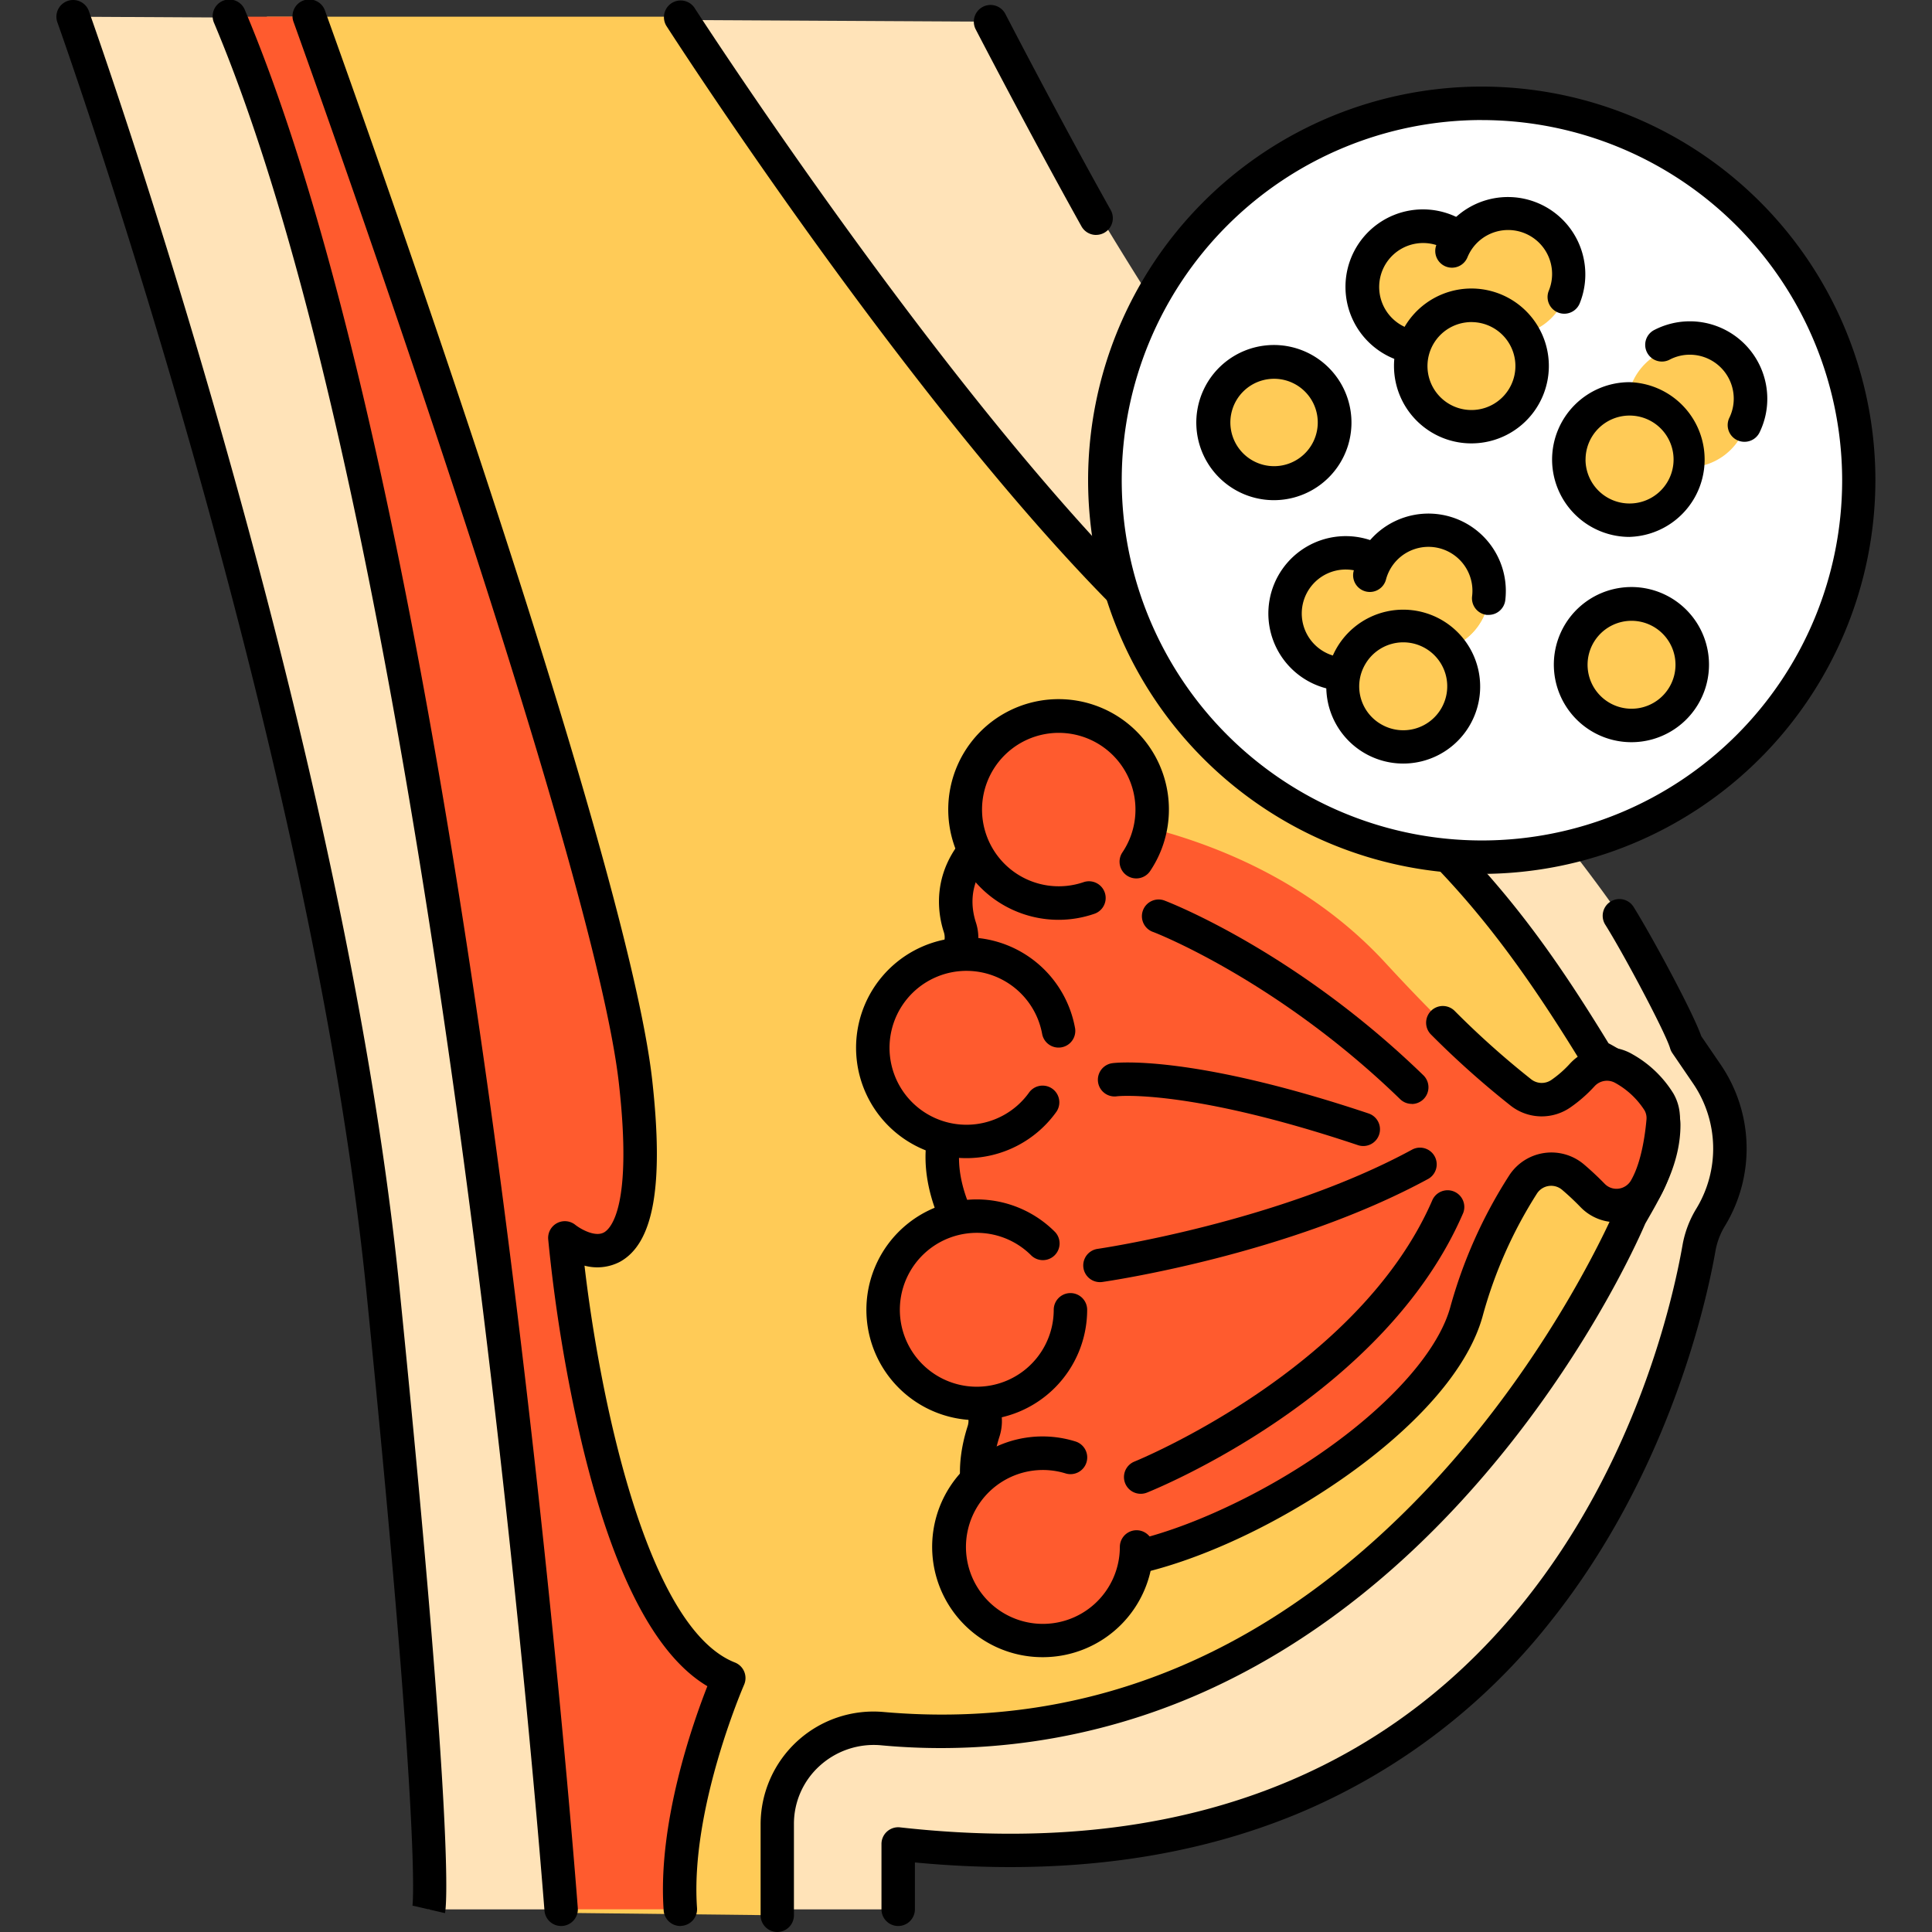
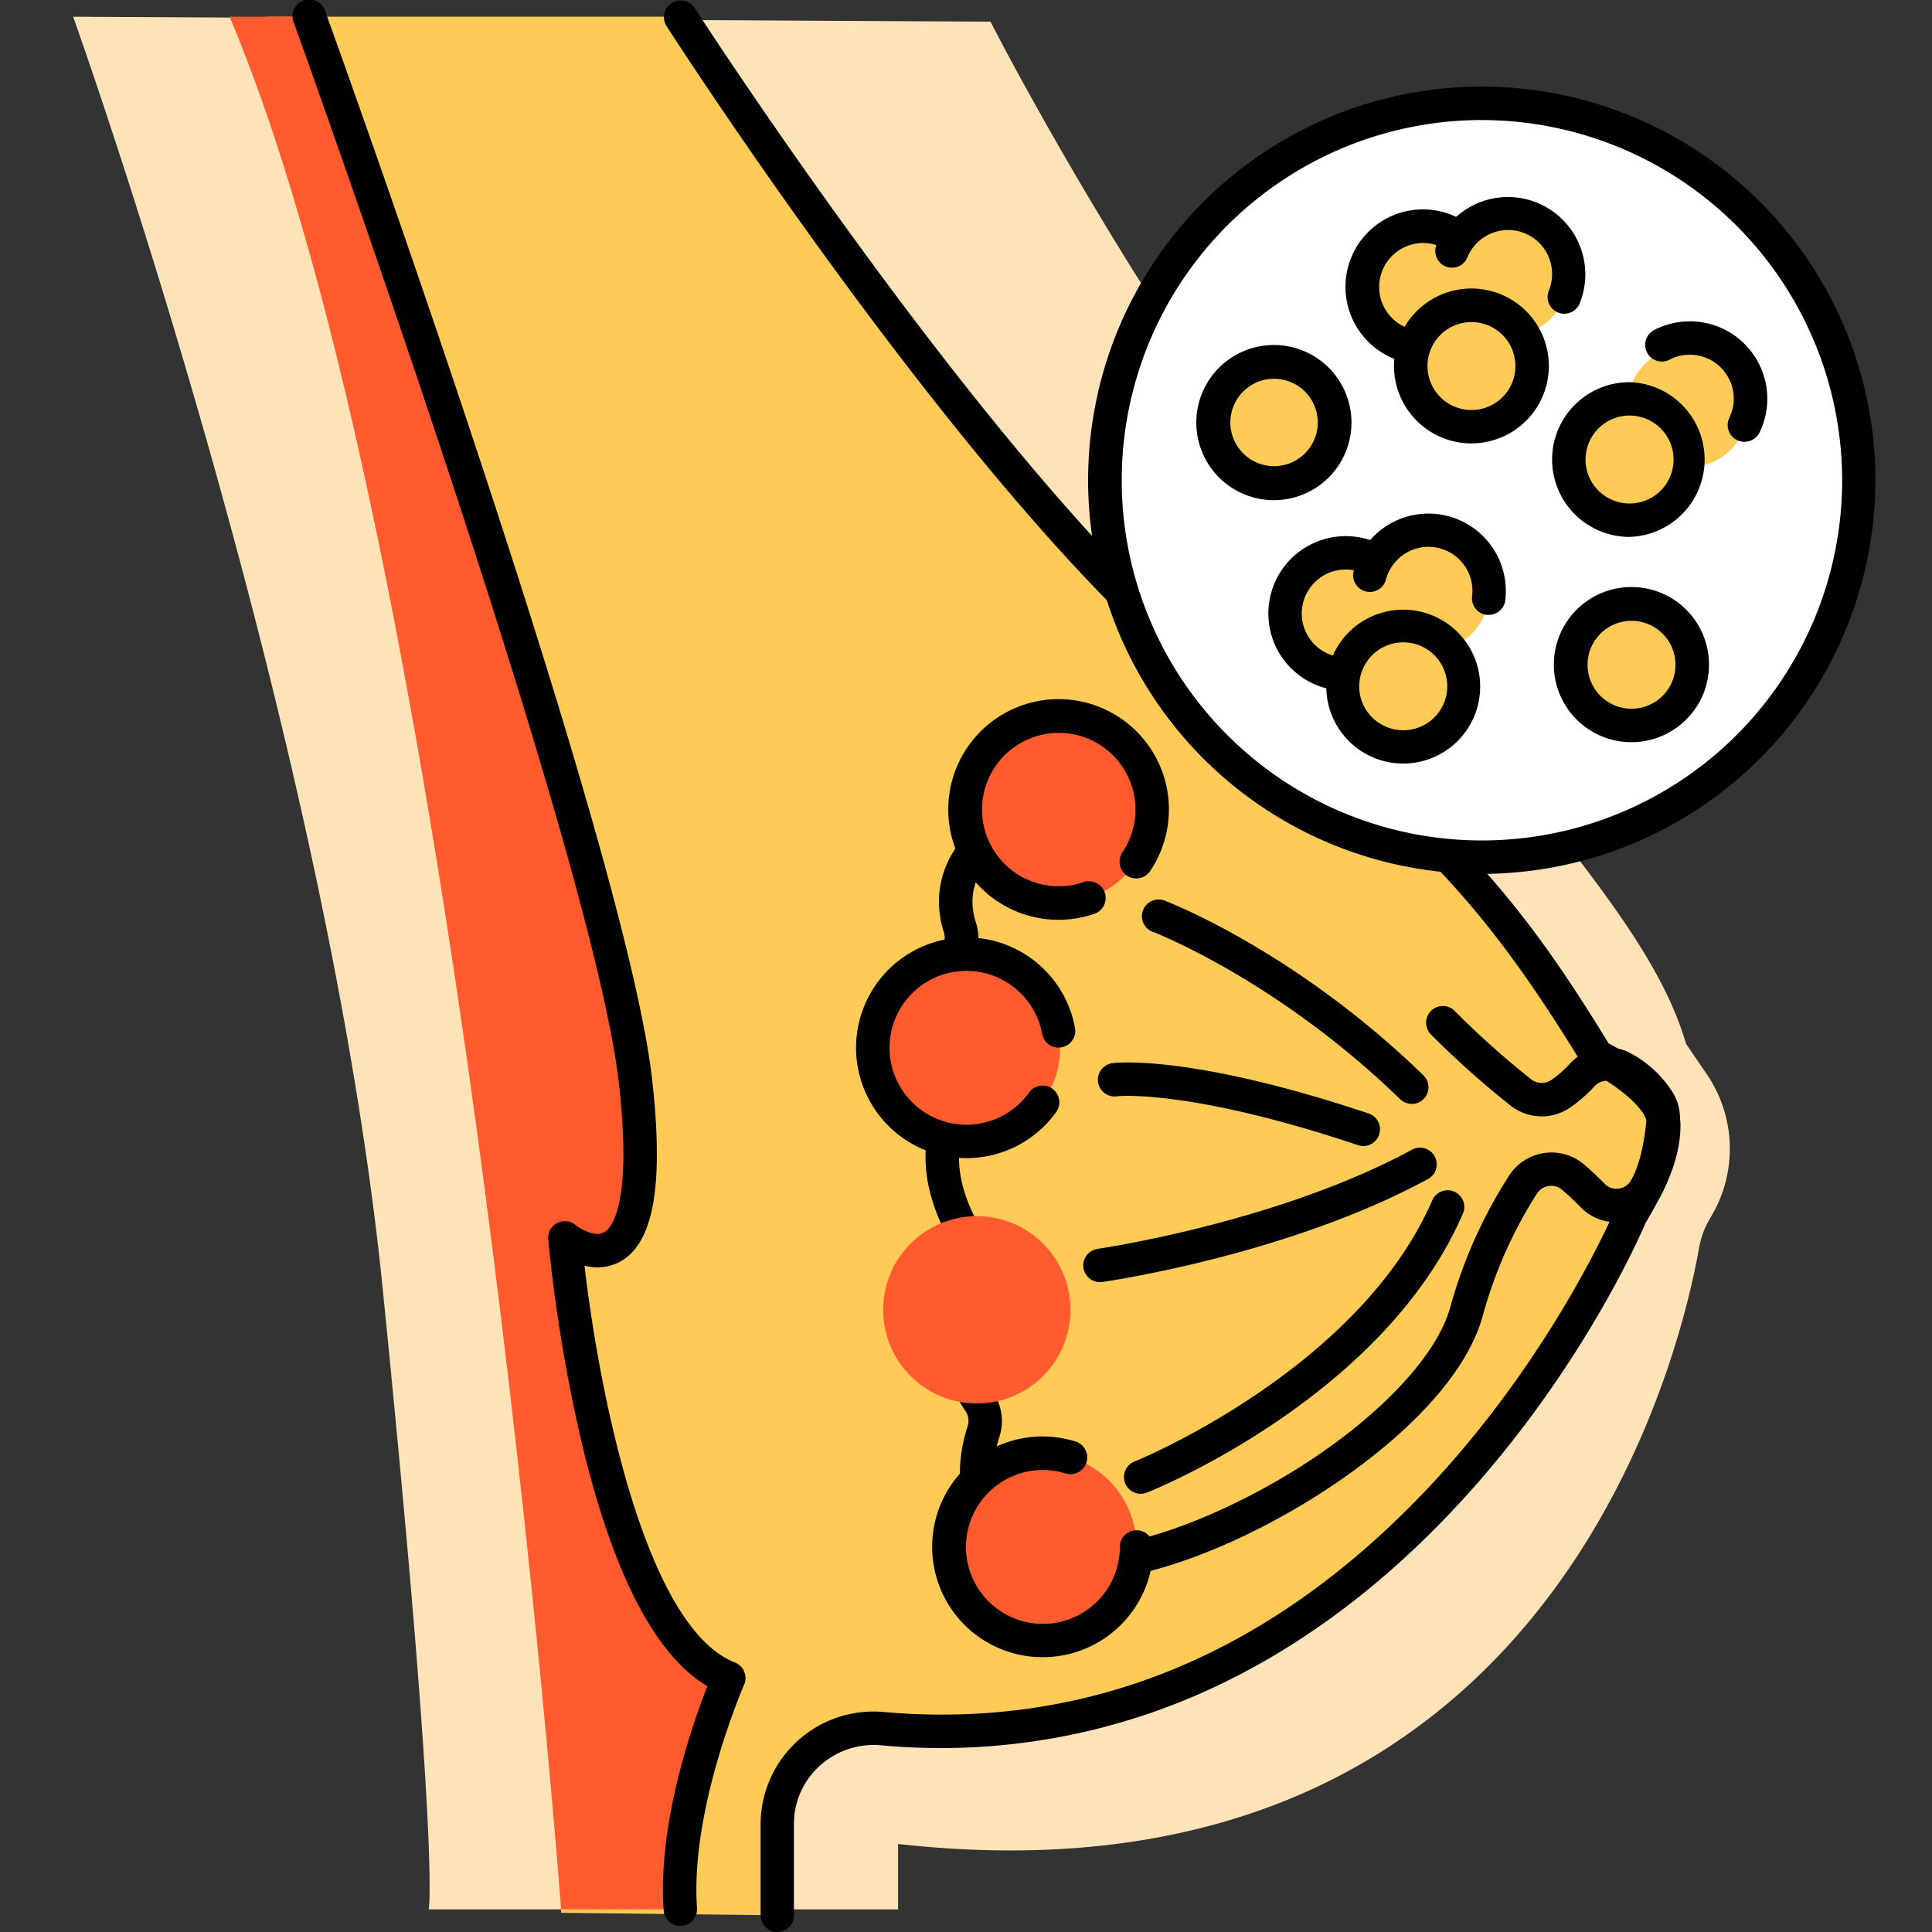
<svg xmlns="http://www.w3.org/2000/svg" width="512" height="512" x="0" y="0" viewBox="0 0 512 512" style="enable-background:new 0 0 512 512" xml:space="preserve" class="">
  <rect x="0" y="0" width="512" height="512" fill="#333333" stroke="none" />
  <g>
    <path fill="#ffe3b8" d="M238 506v-17.33C411.17 508 445.47 358 450.25 330.78a23.58 23.58 0 0 1 3.09-8.18 35 35 0 0 0-1-37.88l-5.52-8.09c-8.1-27.72-33.43-55.34-88.12-122.24S262.5 5.75 262.5 5.75L19.38 4.43s66.88 186.45 82.07 337.37S113.61 506 113.61 506z" opacity="1" data-original="#ffe3b8" />
-     <path d="M290.48 62.26a4.43 4.43 0 0 1-3.87-2.26C273 35.6 258.71 8.06 258.57 7.78a4.43 4.43 0 0 1 7.87-4.07c.14.27 14.32 27.69 27.91 51.95a4.43 4.43 0 0 1-3.86 6.59zM238 510.41a4.43 4.43 0 0 1-4.4-4.41v-17.33a4.43 4.43 0 0 1 4.92-4.4C406.79 503.07 440.78 359.08 445.88 330a27.86 27.86 0 0 1 3.67-9.71 30.6 30.6 0 0 0-.84-33.12l-5.52-8.09a4.43 4.43 0 0 1-.59-1.25c-1.19-4.09-12.09-24.63-17.11-32.66a4.43 4.43 0 1 1 7.51-4.69c4.46 7.14 15.53 27.48 17.86 34.13l5.17 7.57a39.45 39.45 0 0 1 1.11 42.68 19.12 19.12 0 0 0-2.53 6.68c-2.3 13.1-12.27 58.9-43.87 98.39a167.16 167.16 0 0 1-65.44 50.12c-29.67 12.64-64.24 17.18-102.84 13.52V506a4.43 4.43 0 0 1-4.46 4.41zM117.92 507l-8.63-2a1.54 1.54 0 0 0 0 .2c.1-.68 2.35-18.4-12.2-163C82.08 193.61 15.88 7.79 15.21 5.93a4.43 4.43 0 0 1 8.34-3c.67 1.87 67.24 188.69 82.31 338.42 14.84 147.4 12.39 164.19 12.06 165.65z" fill="#000000" opacity="1" data-original="#000000" />
    <path fill="#ffcb57" d="M206 507.57v-24.13a25.49 25.49 0 0 1 27.82-25.33C370.31 470.1 432 322.32 432 322.32c3.95-6.91 8.88-14.81 8.88-24.18s-17.77-18.27-17.77-18.27c-21.72-35.54-37.51-58.74-90.82-95.52-55.75-38.46-152-179.92-152-179.92H70.72s50.35 175.74 61.21 288.27 16.78 214.22 16.78 214.22z" opacity="1" data-original="#ffcb57" />
    <path d="M206 512a4.43 4.43 0 0 1-4.43-4.43v-24.13a29.92 29.92 0 0 1 32.64-29.74c55.09 4.83 104.37-15.95 146.49-61.78 31.63-34.48 47.1-70.92 47.3-71.31a4.51 4.51 0 0 1 .24-.49l.82-1.42c3.68-6.39 7.48-13 7.48-20.56 0-4.53-9.14-11.22-15.32-14.31a4.43 4.43 0 0 1-1.8-1.65c-23.55-38.54-44.77-64.64-89.37-92.08-57.91-35.62-149.6-177.26-153.47-183.27A4.43 4.43 0 0 1 184 2c.94 1.46 94.46 146 150.63 180.52 50.11 30.84 72.08 62 91.64 93.95 5 2.66 19.07 11.1 19.07 21.63 0 9.93-4.8 18.27-8.66 25l-.67 1.17c-1.57 3.68-17.07 39-48.64 73.42-19.25 21-40.47 37.22-63.08 48.23a170.63 170.63 0 0 1-90.9 16.59 21.31 21.31 0 0 0-16.2 5.49 20.71 20.71 0 0 0-6.79 15.44v24.13A4.43 4.43 0 0 1 206 512z" fill="#000000" opacity="1" data-original="#000000" />
    <path fill="#ff5b2e" d="M82 4.43s79.54 220.15 86.45 282.35-18.76 41.29-18.76 41.29 8.92 103.09 43.44 116.66c0 0-14.81 33.66-12.83 61.25h-31.59S122.05 149.55 60.84 4.43z" opacity="1" data-original="#f55555" class="" />
-     <path d="M148.7 510.41a4.43 4.43 0 0 1-4.41-4.1C144 502.76 117 148.94 56.76 6.15a4.43 4.43 0 1 1 8.16-3.44C96.73 78.13 119 210.92 132.12 309c14.17 106.15 20.94 195.72 21 196.61a4.43 4.43 0 0 1-4.12 4.79z" fill="#000000" opacity="1" data-original="#000000" />
    <path d="M180.29 510.41a4.43 4.43 0 0 1-4.41-4.11c-1.65-23.07 7.7-49.58 11.58-59.44-13.86-8.22-25.05-29.89-33.3-64.53a413.47 413.47 0 0 1-8.88-53.89 4.43 4.43 0 0 1 7.21-3.82c1.17.93 5.1 3.32 7.54 2 1.86-1 7.63-6.89 4-39.35C157.28 226.3 78.63 8.13 77.84 5.94a4.43 4.43 0 1 1 8.33-3c3.26 9 79.79 221.36 86.68 283.36 3.1 27.93.37 43.22-8.6 48.11a13 13 0 0 1-9.35 1c3.7 32 15.8 95.71 39.86 105.17a4.43 4.43 0 0 1 2.43 5.9c-.14.33-14.34 33-12.47 59.16a4.43 4.43 0 0 1-4.1 4.73z" fill="#000000" opacity="1" data-original="#000000" />
-     <path fill="#ff5b2e" d="M423.15 279.86a33.06 33.06 0 0 1-15.3 13.14c-7.71-5.31-20.67-16.07-40.69-37.82-37.24-40.45-94.06-40.5-94.06-40.5-29.62 13.82-17.28 34.55-17.28 34.55-13.33 19.74 0 40.48 0 40.48-15.3 18.76 3 42.12 3 42.12-16.26 21.39 3.42 43.28 3.42 43.28C250.39 403.27 273.1 412 273.1 412c27.64 13.66 105.68-29.49 115.5-64.18 5.82-20.54 14.3-33.8 20.52-41.41a62.65 62.65 0 0 1 12.93 10.4 8.89 8.89 0 0 0 14.24-2.14c4.26-7.65 4.63-20 4.63-20-3.92-10.53-17.77-14.81-17.77-14.81z" opacity="1" data-original="#f55555" class="" />
    <path d="M286.15 419a34.12 34.12 0 0 1-14.83-3c-8.41-3.33-22.1-15.42-14.9-38a4.59 4.59 0 0 0-.52-4c-4.26-6.3-13.15-22.81-3.83-40a4.56 4.56 0 0 0 0-4.5c-4.62-8-11.13-23.55-2.76-38.22a4.63 4.63 0 0 0 .24-4.19c-3.22-7.32-7.46-21.8.29-36.58a4.48 4.48 0 0 0 .29-3.48c-2.13-6.5-4.56-23.23 18.87-35.23a13.35 13.35 0 0 1 6.7-1.45 4.43 4.43 0 1 1-.42 8.85 4.35 4.35 0 0 0-2.23.48c-15.89 8.15-16.61 18-14.43 24.77a13.27 13.27 0 0 1-.88 10.3c-6 11.5-2.61 23 0 28.9a13.58 13.58 0 0 1-.74 12.15c-6.18 10.82-.94 23.06 2.73 29.39a13.36 13.36 0 0 1 .13 13.17c-6.75 12.42-.78 24.61 3.38 30.77a13.39 13.39 0 0 1 1.61 11.65c-6.56 20.51 9.16 26.81 9.83 27.07l.37.16c9.12 4.51 26.7 1.8 47-7.23 31.09-13.81 57.26-36.59 62.24-54.18A126.87 126.87 0 0 1 400 311.43a13.34 13.34 0 0 1 19.78-2.84c1.83 1.56 3.68 3.28 5.48 5.13A4.36 4.36 0 0 0 429 315a4.45 4.45 0 0 0 3.34-2.38l.06-.11c2.75-4.94 3.66-12.67 3.93-15.77a4.18 4.18 0 0 0-.51-2.48 21.58 21.58 0 0 0-7.72-7.25 4.46 4.46 0 0 0-5.55.88 37.63 37.63 0 0 1-6.36 5.57 13.34 13.34 0 0 1-15.8-.41 237.8 237.8 0 0 1-21.14-18.87 4.43 4.43 0 1 1 6.23-6.3 229.22 229.22 0 0 0 20.32 18.16 4.52 4.52 0 0 0 5.35.14 28.7 28.7 0 0 0 4.86-4.26 13.34 13.34 0 0 1 16.63-2.52 29.94 29.94 0 0 1 10.83 10.39 13 13 0 0 1 1.68 7.69c-.39 4.54-1.55 13.06-5 19.27a13.39 13.39 0 0 1-9.88 7 13.12 13.12 0 0 1-11.43-3.87c-1.6-1.65-3.24-3.18-4.86-4.56a4.48 4.48 0 0 0-6.65.95A118.07 118.07 0 0 0 392.86 349c-6.68 23.6-39.5 47.58-67.17 59.87-14.98 6.67-28.63 10.13-39.54 10.13z" fill="#000000" opacity="1" data-original="#000000" />
    <path d="M374.13 292.54a4.41 4.41 0 0 1-3.08-1.25C338.61 259.81 306 247.1 305.63 247a4.43 4.43 0 1 1 3.16-8.27c1.4.54 34.7 13.5 68.42 46.23a4.43 4.43 0 0 1-3.08 7.61zM302.29 395.87a4.43 4.43 0 0 1-1.65-8.54c.59-.24 59.53-24.29 79-69.4a4.43 4.43 0 0 1 8.13 3.5c-20.89 48.51-81.24 73.1-83.8 74.12a4.41 4.41 0 0 1-1.68.32zM291.46 339.78a4.43 4.43 0 0 1-.62-8.81c.47-.07 47.89-7 83.48-26.36a4.43 4.43 0 0 1 4.23 7.78c-37 20.11-84.45 27.06-86.45 27.35a4.56 4.56 0 0 1-.64.04zM361.29 303.71a4.43 4.43 0 0 1-1.41-.23c-44.76-15-63.75-13-63.94-12.94a4.43 4.43 0 0 1-1.12-8.79c.82-.11 20.71-2.45 67.87 13.33a4.43 4.43 0 0 1-1.4 8.63z" fill="#000000" opacity="1" data-original="#000000" />
    <circle cx="256.12" cy="277.67" r="24.82" fill="#ff5b2e" opacity="1" data-original="#f55555" class="" />
    <path d="M256.12 306.92a29.25 29.25 0 1 1 28.8-34.35 4.43 4.43 0 0 1-8.72 1.54 20.39 20.39 0 1 0-3.44 15.36 4.43 4.43 0 0 1 7.22 5.13 29.32 29.32 0 0 1-23.86 12.32z" fill="#000000" opacity="1" data-original="#000000" />
    <path fill="#ff5b2e" d="M305.37 214.52a24.84 24.84 0 1 0-11.61 21 24.82 24.82 0 0 0 11.61-21z" opacity="1" data-original="#f55555" class="" />
    <path d="M280.55 243.76a29.24 29.24 0 1 1 24.3-13 4.43 4.43 0 1 1-7.36-4.93 20.33 20.33 0 1 0-10.27 7.93 4.43 4.43 0 0 1 2.9 8.37 29.17 29.17 0 0 1-9.57 1.63z" fill="#000000" opacity="1" data-original="#000000" />
    <circle cx="258.86" cy="347.12" r="24.82" fill="#ff5b2e" opacity="1" data-original="#f55555" class="" />
-     <path d="M258.86 376.36a29.25 29.25 0 1 1 20.78-49.83 4.43 4.43 0 0 1-6.29 6.23 20.39 20.39 0 1 0 5.9 14.35 4.43 4.43 0 0 1 8.86 0 29.28 29.28 0 0 1-29.25 29.25z" fill="#000000" opacity="1" data-original="#000000" />
    <circle cx="276.36" cy="409.93" r="24.82" fill="#ff5b2e" opacity="1" data-original="#f55555" class="" />
    <path d="M276.36 439.17A29.25 29.25 0 1 1 285 382a4.43 4.43 0 1 1-2.61 8.47 20.39 20.39 0 1 0 14.38 19.49 4.43 4.43 0 0 1 8.86 0 29.28 29.28 0 0 1-29.27 29.21z" fill="#000000" opacity="1" data-original="#000000" />
    <circle cx="392.73" cy="127.28" r="99.89" fill="#ffffff" opacity="1" data-original="#ffffff" />
    <path d="M392.73 231.59A104.32 104.32 0 1 1 497 127.28a104.44 104.44 0 0 1-104.27 104.31zm0-199.78a95.46 95.46 0 1 0 95.46 95.46 95.57 95.57 0 0 0-95.46-95.45z" fill="#000000" opacity="1" data-original="#000000" />
    <circle cx="377.14" cy="76.05" r="16.08" fill="#ffcb57" transform="rotate(-53.42 377.388 75.984)" opacity="1" data-original="#ffcb57" />
    <path d="M377.11 96.55a20.4 20.4 0 0 1-12.19-4 20.53 20.53 0 1 1 12.19 4zm-6.91-11.14a11.65 11.65 0 1 0-2.42-16.29 11.66 11.66 0 0 0 2.42 16.29z" fill="#000000" opacity="1" data-original="#000000" />
    <circle cx="399.63" cy="72.71" r="16.08" fill="#ffcb57" transform="rotate(-53.42 399.894 72.637)" opacity="1" data-original="#ffcb57" />
    <path d="M414.55 83.14a4.43 4.43 0 0 1-4.11-6.08 11.65 11.65 0 0 0-21.54-8.9 4.43 4.43 0 1 1-8.15-3.47 20.58 20.58 0 0 1 2.4-4.19 20.51 20.51 0 0 1 35.5 19.87 4.43 4.43 0 0 1-4.1 2.77z" fill="#000000" opacity="1" data-original="#000000" />
    <circle cx="389.98" cy="97" r="16.08" fill="#fadc4b" transform="rotate(-53.42 390.246 96.936)" opacity="1" data-original="#fadc4b" class="" />
    <circle cx="389.98" cy="97" r="16.08" fill="#ffcb57" transform="rotate(-53.42 390.246 96.936)" opacity="1" data-original="#ffcb57" />
    <circle cx="356.63" cy="162.58" r="16.08" fill="#ffcb57" transform="rotate(-60.33 356.67 162.541)" opacity="1" data-original="#ffcb57" />
    <path d="M356.59 183.08a20.5 20.5 0 1 1 17.85-10.35 20.37 20.37 0 0 1-17.85 10.35zm.05-32.15a11.65 11.65 0 0 0-5.78 21.77 11.65 11.65 0 1 0 5.78-21.77z" fill="#000000" opacity="1" data-original="#000000" />
    <circle cx="378.55" cy="156.56" r="16.08" fill="#fadc4b" transform="rotate(-60.33 378.596 156.515)" opacity="1" data-original="#fadc4b" class="" />
    <circle cx="378.55" cy="156.56" r="16.08" fill="#ffcb57" transform="rotate(-60.33 378.596 156.515)" opacity="1" data-original="#ffcb57" />
    <circle cx="371.88" cy="181.84" r="16.08" fill="#ffcb57" transform="rotate(-60.33 371.924 181.797)" opacity="1" data-original="#ffcb57" />
    <path d="M371.85 202.35a20.38 20.38 0 0 1-10.12-2.7 20.39 20.39 0 1 1 10.12 2.7zM366.12 192a11.65 11.65 0 1 0-4.36-15.89 11.57 11.57 0 0 0 4.36 15.89z" fill="#000000" opacity="1" data-original="#000000" />
    <circle cx="432.38" cy="176.17" r="16.08" fill="#ffcb57" transform="rotate(-60.33 432.429 176.118)" opacity="1" data-original="#ffcb57" />
    <path d="M432.35 196.69a20.56 20.56 0 1 1 5.46-.74 20.64 20.64 0 0 1-5.46.74zm.05-32.17a11.65 11.65 0 0 0-5.78 21.78 11.65 11.65 0 1 0 5.78-21.78z" fill="#000000" opacity="1" data-original="#000000" />
    <circle cx="337.63" cy="112.03" r="16.08" fill="#ffcb57" transform="rotate(-60.33 337.66 111.988)" opacity="1" data-original="#ffcb57" />
    <path d="M337.6 132.55a20.56 20.56 0 1 1 5.46-.74 20.64 20.64 0 0 1-5.46.74zm.05-32.17a11.69 11.69 0 0 0-3.1.42 11.58 11.58 0 1 0 3.1-.42z" fill="#000000" opacity="1" data-original="#000000" />
    <circle cx="447.83" cy="105.63" r="16.08" fill="#ffcb57" transform="translate(-.5 2.15)" opacity="1" data-original="#ffcb57" />
    <path d="M462.3 117.08a4.43 4.43 0 0 1-4-6.37 11.53 11.53 0 0 0 1.16-5.14A11.66 11.66 0 0 0 447.84 94h-.06a11.51 11.51 0 0 0-5.42 1.37 4.43 4.43 0 0 1-4.17-7.81 20.56 20.56 0 0 1 9.55-2.41h.1a20.53 20.53 0 0 1 20.51 20.41 20.3 20.3 0 0 1-2.06 9.06 4.43 4.43 0 0 1-3.99 2.46z" fill="#000000" opacity="1" data-original="#000000" />
    <circle cx="431.84" cy="121.78" r="16.08" fill="#ffcb57" transform="translate(-.58 2.07)" opacity="1" data-original="#ffcb57" />
    <path d="M431.83 142.29a20.53 20.53 0 0 1-20.51-20.41 20.53 20.53 0 0 1 20.41-20.6h.1a20.51 20.51 0 0 1 .09 41zm-11.65-20.45a11.66 11.66 0 0 0 11.65 11.59h.06a11.65 11.65 0 0 0-.05-23.3h-.06a11.66 11.66 0 0 0-11.59 11.7zM394.52 162.95a4.51 4.51 0 0 1-.54 0 4.43 4.43 0 0 1-3.86-4.93 11.65 11.65 0 0 0-22.84-4.36 4.43 4.43 0 0 1-8.57-2.24 20.51 20.51 0 0 1 40.2 7.68 4.43 4.43 0 0 1-4.39 3.85zM389.95 117.5a20.4 20.4 0 0 1-12.18-4 20.52 20.52 0 1 1 12.18 4zm.05-32.15a11.77 11.77 0 0 0-1.74.13 11.65 11.65 0 0 0-5.26 20.88 11.65 11.65 0 1 0 7-21z" fill="#000000" opacity="1" data-original="#000000" />
  </g>
</svg>